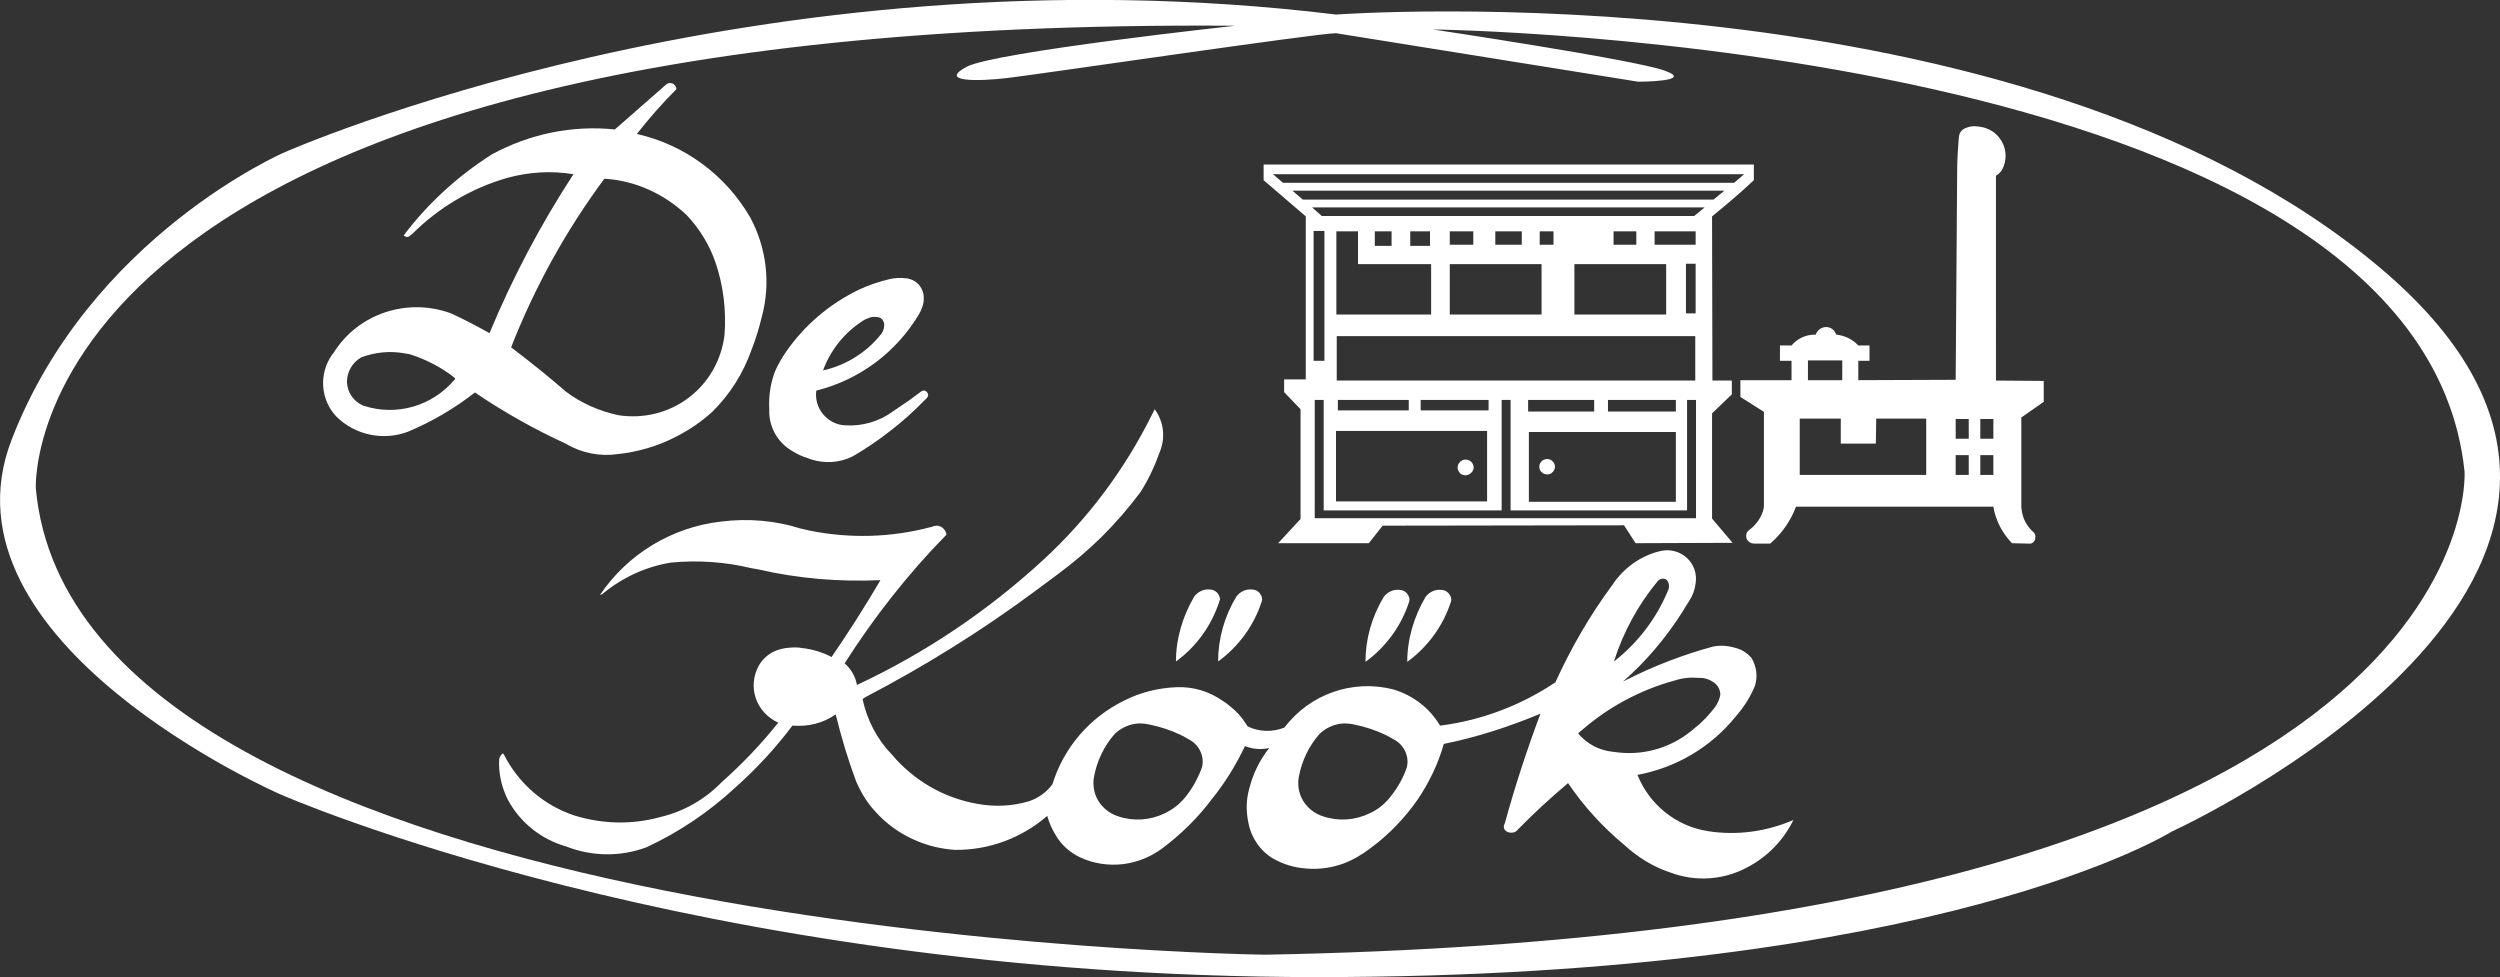
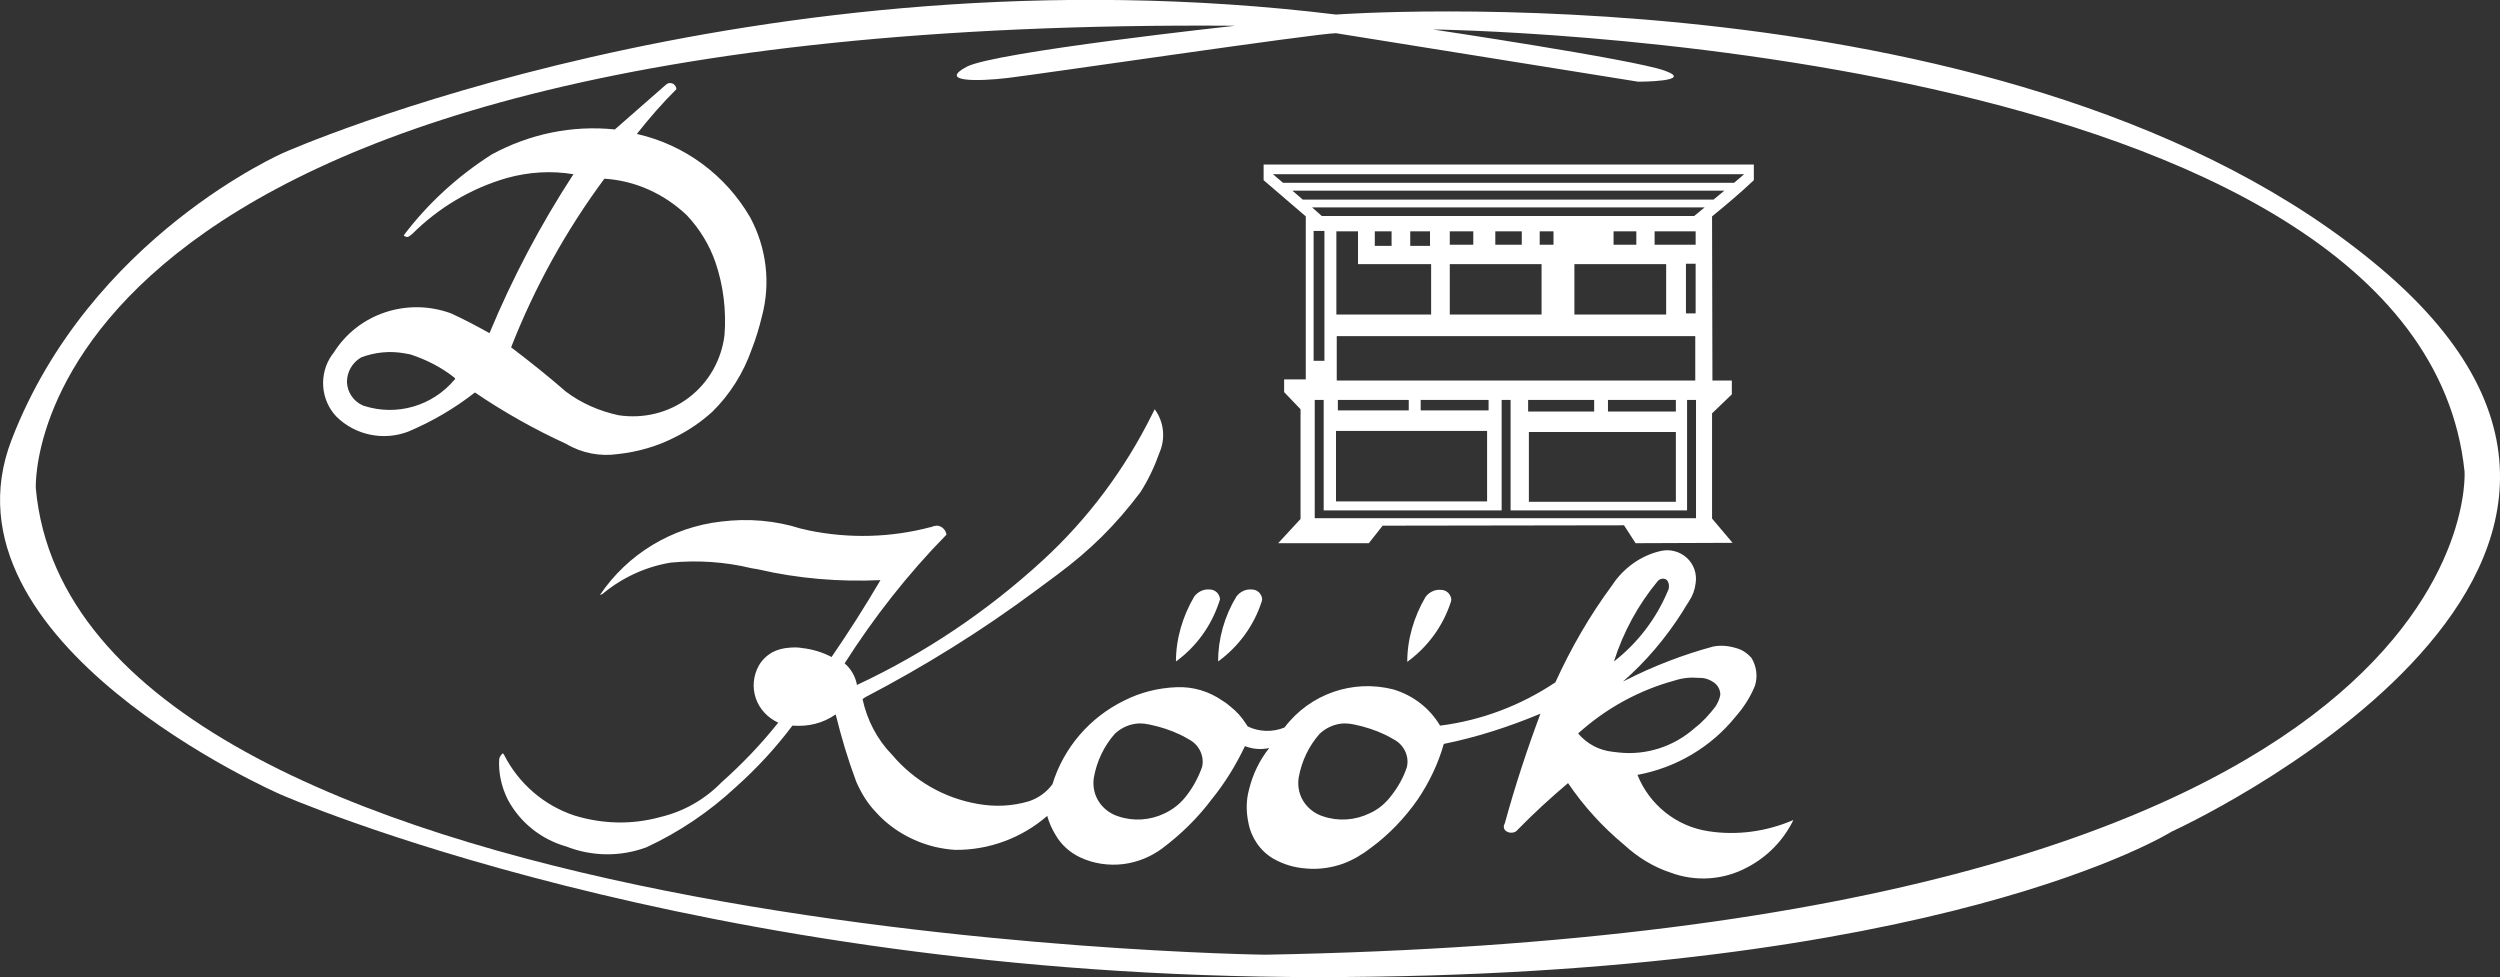
<svg xmlns="http://www.w3.org/2000/svg" version="1.1" id="Layer_1" x="0px" y="0px" width="670.1px" height="261.9px" viewBox="0 0 670.1 261.9" style="enable-background:new 0 0 670.1 261.9;" xml:space="preserve">
  <rect x="0" y="0" width="670.1" height="261.9" fill="#333333" stroke="none" />
  <style type="text/css">
	.st0{fill:#FFFFFF;}
</style>
-   <path class="st0" d="M416.8,125.1c0-0.6-0.3-1.2-0.8-1.6c-0.7-0.6-1.7-0.6-2.5-0.1c-0.5,0.4-0.9,0.9-0.9,1.6c0,0.7,0.2,1.3,0.8,1.7  c0.7,0.6,1.8,0.6,2.5,0.1C416.4,126.4,416.8,125.8,416.8,125.1" />
-   <path class="st0" d="M395,125.3c0-0.4-0.1-0.8-0.4-1.2c-0.3-0.5-0.9-0.8-1.5-0.9c-0.8-0.1-1.5,0.2-2,0.9c-0.3,0.4-0.4,0.9-0.4,1.4  c0,0.5,0.3,0.9,0.6,1.3c0.7,0.7,1.9,0.8,2.7,0.2C394.6,126.6,395,126,395,125.3" />
  <path class="st0" d="M96.8,95.8c3.7-1.4,7.7-1.8,11.6-1.1c0.5,0.1,1,0.2,1.6,0.3c4.3,1.4,8.4,3.5,11.9,6.3c0,0.1,0.1,0.2,0.1,0.3  c0,0.1-0.1,0.1-0.2,0.2c-5.9,7-15.4,9.8-24.2,7c-0.1,0-0.2-0.1-0.3-0.1c-2.5-1.1-4.2-3.5-4.3-6.3C93,99.7,94.4,97.2,96.8,95.8   M184.1,57.7c3.4,3.6,6.1,8,7.7,12.7c2.1,6.2,2.9,12.8,2.4,19.4c-0.8,6.7-4.3,12.8-9.6,16.8c-5.4,4.1-12.2,5.7-18.8,4.7  c-5.1-1.1-10-3.2-14.2-6.4c-4.7-4.1-9.6-8-14.6-11.8c6.3-16.1,14.7-31.3,25-45.2C170.2,48.4,178,51.9,184.1,57.7 M190.9,110.4  c4.8-4.7,8.4-10.5,10.6-16.8c1.1-2.8,2-5.8,2.7-8.7c2.4-8.9,1.3-18.4-3.1-26.6c-6.6-11.4-17.6-19.5-30.4-22.4  c3.3-4.2,6.8-8.2,10.6-12c0-0.6-0.4-1.1-0.8-1.4c-0.5-0.3-1.1-0.3-1.6-0.1c-0.1,0.1-0.3,0.2-0.4,0.3l-13.7,12  c-11.4-1.2-22.9,1.2-33,6.7c-9.1,5.8-17.1,13.1-23.6,21.7c0.2,0.2,0.5,0.3,0.7,0.4c0.1,0,0.3,0,0.4,0c0.1,0,0.3-0.1,0.4-0.2  c0.1-0.1,0.2-0.1,0.3-0.2c0.1-0.1,0.2-0.2,0.4-0.3c7.1-7.1,15.8-12.3,25.5-15.1c5.8-1.6,11.9-2,17.8-1  c-8.8,13.5-16.3,27.7-22.5,42.6c-3.4-1.9-6.8-3.7-10.3-5.3C109.2,79.7,96,84,89.4,94.6L89,95.1c-3.6,5.1-3.1,12.1,1.2,16.6  c5.1,5,12.6,6.5,19.2,4c6.4-2.7,12.4-6.2,17.9-10.5c7.8,5.3,16,9.9,24.5,13.8c4.2,2.5,9.1,3.4,13.9,2.7c5.4-0.6,10.6-2.1,15.4-4.6  C184.7,115.3,187.9,113.1,190.9,110.4" />
-   <path class="st0" d="M231.1,86.1c0.7-0.5,1.5-0.8,2.4-1.1c0.7-0.1,1.5-0.1,2.2,0.1c0.6,0.2,1,0.7,1.2,1.3c0.1,0.2,0.1,0.4,0.1,0.6  c0,0.9-0.2,1.7-0.7,2.4c-3.9,5-9.5,8.5-15.7,9.9C222.6,93.9,226.2,89.3,231.1,86.1 M212.2,120.8c1.4,0.9,2.9,1.6,4.6,2.1  c0.2,0.1,0.3,0.1,0.5,0.2c3.7,1.2,7.8,1,11.3-0.8c3.4-2,6.7-4.2,9.9-6.7c3.4-2.6,6.6-5.5,9.6-8.6c0.1-0.1,0.2-0.2,0.4-0.4  c0.3-0.4,0.4-0.9,0.1-1.3c-0.2-0.4-0.7-0.7-1.2-0.6c-0.1,0-0.2,0.1-0.3,0.1l-3.4,2.5l-4.4,3c-3.7,2.7-8.2,4-12.8,3.7  c-2.3-0.1-4.4-1.2-5.9-3c-1.5-1.8-2.1-4.1-1.8-6.3c11.6-2.9,21.5-10.3,27.6-20.6c0.8-1.4,1.3-2.9,1.2-4.5c0-1-0.4-2-1-2.9  c-0.7-1-1.8-1.7-3.1-2c-0.2-0.1-0.4-0.1-0.7-0.1c-1.4-0.2-2.9-0.1-4.3,0.2c-2.9,0.7-5.7,1.6-8.4,2.9c-7.8,3.8-14.5,9.5-19.4,16.6  c-1.1,1.6-2.1,3.3-2.9,5.1c-1.3,3.3-1.8,6.8-1.6,10.3C206,114.2,208.3,118.5,212.2,120.8" />
  <path class="st0" d="M377.2,177.4c5.5-4,9.6-9.6,11.7-16.1l0.1-0.5c0-0.2,0-0.4-0.1-0.7c-0.2-0.6-0.6-1.2-1.1-1.5  c-0.5-0.4-1.2-0.5-1.8-0.5c-1.5-0.1-3,0.7-3.9,1.9C379,165.3,377.2,171.3,377.2,177.4" />
-   <path class="st0" d="M366,177.4c5.5-4,9.6-9.6,11.7-16.1l0.1-0.5c0-0.2,0-0.4-0.1-0.7c-0.2-0.6-0.6-1.2-1.1-1.5  c-0.5-0.4-1.2-0.5-1.8-0.5c-1.5-0.1-3,0.7-3.9,1.9C367.7,165.3,366,171.3,366,177.4" />
  <path class="st0" d="M326.5,177.3c5.5-4,9.6-9.6,11.7-16.1l0.1-0.5c0-0.2,0-0.4-0.1-0.7c-0.2-0.6-0.6-1.2-1.1-1.5  c-0.5-0.4-1.2-0.5-1.8-0.5c-1.5-0.1-3,0.7-3.9,1.9C328.2,165.2,326.5,171.2,326.5,177.3" />
  <path class="st0" d="M315.2,177.3c5.5-4,9.5-9.6,11.6-16l0.2-0.6c0-0.2,0-0.4-0.1-0.7c-0.2-0.6-0.6-1.2-1.1-1.5  c-0.5-0.4-1.2-0.5-1.8-0.5c-1.5-0.1-3,0.7-3.9,1.9C317,165.2,315.2,171.2,315.2,177.3" />
-   <path class="st0" d="M484.6,96.6h9.2v5.3h-9.2V96.6z M502.9,112.2h13.4v15.1h-33.9v-15.1h11v6.7h9.4L502.9,112.2L502.9,112.2z   M524.2,112.3h3.5v5.3h-3.5V112.3z M524.2,122h3.5v5.3h-3.5V122z M530.8,112.3h3.5v5.3h-3.5V112.3z M530.8,122h3.5v5.3h-3.5V122z   M524.6,45.6l-0.4,56.2l-26.1,0.1v-5.2h3v-4.1h-3l-0.6-0.6c-1.5-1.3-3.3-2.1-5.3-2.3l-0.4-0.8c-0.6-0.9-1.7-1.4-2.8-1.2  c-1.1,0.2-2,1-2.3,2c-2.5-0.1-4.9,1-6.5,2.9h-3.1v4.1h3.1v5.2h-13.7v4.5l6.3,4v24.3c0,0.4,0,0.7,0,1.1c0,0.2-0.1,0.4-0.1,0.6  c-0.5,2.1-1.7,3.9-3.4,5.3c-0.3,0.2-0.6,0.5-0.9,0.8c-0.1,0.1-0.1,0.2-0.2,0.3c-0.2,0.5-0.2,1.2,0,1.7c0.3,0.5,0.7,0.9,1.3,1.1  l0.6,0.1h4.4c3.1-2.7,5.5-6.1,6.9-9.9h52.9c0.6,3.7,2.4,7.1,5,9.8l4.3,0.1c0.2,0,0.5,0,0.7,0c0.1,0,0.2-0.1,0.3-0.1  c0.4-0.2,0.8-0.6,0.9-1.1c0.1-0.5,0.1-1-0.1-1.4c0-0.1-0.1-0.2-0.1-0.2c-0.2-0.2-0.3-0.3-0.5-0.5c-1.6-1.5-2.6-3.4-2.9-5.6l-0.1-1  v-23.9l6-4.2v-5.6l-12.8-0.1L535,47.1l0.7-0.5c0.3-0.3,0.6-0.6,0.9-1c1.3-2.4,1.3-5.3,0-7.6c-1.3-2.4-3.7-3.9-6.5-4.1  c-1.2-0.2-2.3,0-3.4,0.5c-0.9,0.4-1.5,1.2-1.6,2.1l-0.1,0.9C524.8,40.1,524.6,42.9,524.6,45.6" />
  <path class="st0" d="M352.1,61.9h2.9v34.8h-2.9V61.9z M368.5,62h4.5v3.9h-4.5V62z M358.6,107.2h19v2.8h-19V107.2z M378,62h5.3v3.9  H378V62z M383.6,84.3h-25.4V62h5.8v8.8h19.6L383.6,84.3L383.6,84.3z M388.6,62h6.3v3.6h-6.3V62z M358.1,115.5h40.5v18.9h-40.5V115.5  z M380.8,107.2h18.2v2.8h-18.2V107.2z M400.8,62h7.1v3.6h-7.1V62z M388.6,70.8h24.6v13.5h-24.6V70.8z M412.7,62h3.7v3.6h-3.7V62z   M409.6,107.2h17.7v3.1h-17.7L409.6,107.2L409.6,107.2z M432.5,62h6.1v3.6h-6.1V62z M422,70.8h24.6v13.5H422V70.8z M409.8,115.8  h39.4v18.7h-39.4V115.8z M431,107.2h18.2v3.1H431V107.2z M443.5,62h11v3.6h-11V62z M354.3,57.9l-2.6-2.3h105.2l-2.8,2.3H354.3z   M358.3,90.1h96.1V102h-96.1V90.1z M451.9,70.7h2.6V84h-2.6V70.7z M452.2,136.8v-29.6h2.4v27v4.7h-1h-99.1h-2.1V135v-27.8h2.4v29.6  h47.7v-29.6h2.4v29.6L452.2,136.8L452.2,136.8z M349.2,53.5l-2.8-2.4h115.8l-2.9,2.4H349.2z M343.9,49l-2.7-2.3h126.3l-2.7,2.3  H343.9z M370.6,140.9l0.3,0l64.4-0.1l3.1,4.8l26-0.1l-5.5-6.5l0-28.2l5.3-5.1V102H459l-0.1-44c3.8-3.1,7.6-6.3,11.2-9.7v-4.2h-0.5  H338.7v4.2L350,58l0,31.3l0,12.4h-1.5h-4.3v3.4l4.4,4.6l0,29.4l-6,6.5h24.3L370.6,140.9z" />
  <path class="st0" d="M298.8,196.7c1.8-1.7,4.1-2.7,6.6-2.8c0.9,0,1.8,0.1,2.7,0.3c2.9,0.6,5.7,1.5,8.4,2.8c0.8,0.4,1.5,0.8,2.2,1.2  c2.7,1.4,4.2,4.5,3.5,7.4c-1,2.8-2.4,5.4-4.2,7.7c-1.5,2-3.5,3.6-5.8,4.7c-3.9,1.9-8.4,2.2-12.5,0.8c-1.9-0.6-3.6-1.8-4.8-3.4  c-1.5-2-2.1-4.5-1.7-7C294,204,295.9,200,298.8,196.7 M353.7,196.7c1.8-1.7,4.1-2.7,6.6-2.8c0.9,0,1.8,0.1,2.7,0.3  c2.9,0.6,5.7,1.5,8.4,2.8c0.8,0.4,1.5,0.8,2.2,1.2c2.7,1.4,4.2,4.5,3.5,7.4c-0.9,2.8-2.4,5.4-4.2,7.7c-1.5,2-3.5,3.7-5.8,4.7  c-3.9,1.9-8.4,2.2-12.5,0.8c-1.9-0.6-3.6-1.8-4.8-3.4c-1.5-2-2.1-4.5-1.7-7C348.9,204,350.8,200,353.7,196.7 M444.3,155.8  c0.2-0.2,0.4-0.4,0.6-0.5c0.3-0.1,0.5-0.2,0.8-0.2c0.5,0,1.1,0.2,1.3,0.7c0.1,0.1,0.1,0.2,0.2,0.4c0.2,0.6,0.2,1.3,0,1.9  c-0.1,0.1-0.1,0.2-0.2,0.4c-3.1,7.4-8.1,13.9-14.4,18.8C435.1,169.4,439.1,162.1,444.3,155.8 M448.9,182.4c2.1-0.7,4.3-0.9,6.5-0.7  l0.3,0c1.4,0,2.7,0.5,3.8,1.3c0.9,0.7,1.5,1.7,1.6,2.9c0,0.1,0,0.2,0,0.4c-0.2,1.1-0.7,2.2-1.3,3.1c-1.6,2.1-3.4,4.1-5.5,5.7  c-5.6,5-13,7.4-20.4,6.6c-0.6-0.1-1.1-0.1-1.7-0.2c-3.6-0.4-6.8-2.1-9.2-4.9C430.4,189.9,439.3,185,448.9,182.4 M432.1,156.9  c-6,8.1-11,16.8-15.2,26c-9.3,6.2-19.8,10.2-30.9,11.6c-2.8-4.7-7.2-8.1-12.5-9.7c-10.9-2.8-22.4,1.2-29.2,10.2  c-3.2,1.3-6.8,1.2-9.9-0.3c-0.1-0.2-0.2-0.4-0.3-0.5c-1.2-1.9-2.6-3.5-4.4-4.9c-0.6-0.5-1.2-1-1.9-1.4c-3.7-2.6-8-3.9-12.5-3.7  c-4.9,0.2-9.7,1.4-14,3.6c-9.2,4.5-16.2,12.6-19.2,22.4c-1.6,2.2-3.9,3.8-6.4,4.6c-4.4,1.3-9,1.5-13.5,0.7  c-9-1.5-17.2-6.2-23.1-13.2c-4-4.1-6.7-9.3-7.9-14.9l0.7-0.5c15.9-8.3,31.2-17.8,45.6-28.5c0,0,3-2.2,5.8-4.3  c8.9-6.6,15.7-13.3,22.4-22.2c2.1-3.3,3.8-6.9,5.1-10.6c1.6-3.7,1.2-7.9-1-11.2c-0.1-0.1-0.2-0.2-0.3-0.4l-0.7,1.4  c-7.3,14.7-17.2,28-29.3,39.1c-14.8,13.6-31.6,24.9-49.8,33.4c-0.4-2.3-1.6-4.3-3.3-5.8c7.9-12.4,17-24,27.3-34.5l-0.1-0.4  c-0.2-0.7-0.6-1.2-1.2-1.6c-0.6-0.4-1.3-0.5-1.9-0.3c-0.2,0-0.5,0.1-0.7,0.2c-0.1,0.1-0.3,0.1-0.4,0.1c-10.6,2.8-21.7,3.1-32.5,0.9  l-1.7-0.4l-0.5-0.1c-6.9-2.2-14.2-2.8-21.4-1.9c-13.2,1.5-25.1,8.7-32.5,19.7c0.2-0.1,0.5-0.2,0.7-0.3c5.3-4.4,11.6-7.3,18.3-8.4  c7.2-0.7,14.6-0.2,21.6,1.5l1.8,0.3c10.7,2.5,21.8,3.4,32.8,2.9c-4.1,7-8.5,13.9-13.1,20.6c-2.5-1.3-5.2-2.1-7.9-2.4  c-1.1-0.2-2.2-0.2-3.3-0.1c-1.7,0.1-3.3,0.5-4.8,1.3c-1.5,0.9-2.7,2.1-3.5,3.5c-1.5,2.7-1.8,5.9-0.8,8.8s3.2,5.2,6,6.5  c-4.6,5.8-9.7,11.1-15.2,16c-4.5,4.6-10.1,7.8-16.4,9.3c-7.6,2.1-15.5,1.9-23-0.4c-8.2-2.7-15-8.6-18.9-16.3l-0.3-0.4  c-0.5,0.4-0.9,1-1,1.6c-0.2,3.7,0.6,7.4,2.3,10.8c3.3,6.2,9,10.7,15.7,12.6c6.9,2.7,14.5,2.8,21.5,0.2c8.8-4.1,16.8-9.5,23.9-16.1  c5.6-5,10.7-10.5,15.2-16.5c0,0,0,0,0.1,0c4.2,0.3,8-0.6,11.5-3c1.6,6.4,3.2,11.8,5.5,18c1.3,3,3,5.8,5.2,8.1  c4.2,4.7,9.8,7.9,15.9,9.4c1.8,0.4,3.6,0.7,5.4,0.8c9.1,0.1,17.9-3.2,24.7-9.1c0.5,1.8,1.3,3.6,2.3,5.2c1.5,2.6,3.8,4.6,6.5,5.9  c3.6,1.7,7.7,2.3,11.7,1.8c3.7-0.5,7.2-1.9,10.2-4.1c5.1-3.8,9.7-8.3,13.5-13.4c3.5-4.3,6.4-9.1,8.8-14.1c2.1,0.8,4.3,1,6.5,0.5  c-2.6,3.3-4.4,7-5.4,11.1c-0.8,2.9-0.8,5.9-0.2,8.8c0.7,4,3.1,7.6,6.6,9.7c2.8,1.6,5.8,2.5,9,2.7c3.3,0.3,6.7-0.2,9.8-1.3  c2.7-1,5.2-2.5,7.4-4.2c4.9-3.6,9.1-8,12.6-13c3.1-4.6,5.5-9.6,7-14.9c8.9-1.8,17.5-4.6,25.9-8.1c-3.6,9.6-6.8,19.4-9.5,29.2  c0,0.1-0.1,0.2-0.1,0.3c-0.1,0.2-0.1,0.3-0.2,0.5c-0.1,0.5,0.1,1.1,0.5,1.4c0.8,0.6,1.9,0.7,2.8,0.1c0.1,0,0.1-0.1,0.2-0.2  c0.1-0.1,0.3-0.3,0.4-0.4c4.2-4.3,8.7-8.4,13.3-12.3c4.2,6.2,9.3,11.8,15.1,16.6c3.6,3.3,7.8,5.9,12.4,7.4c6.7,2.5,14.2,2,20.5-1.4  c5.4-2.8,9.7-7.2,12.4-12.7c-7.2,3.1-15.1,4.2-22.8,3c-8.6-1.3-15.8-7.1-19-15.1c10.3-1.9,19.7-7.4,26.3-15.6c2.2-2.5,4-5.3,5.2-8.3  c0.8-2.5,0.4-5.2-0.9-7.4c-1.1-1.3-2.6-2.3-4.2-2.7c-2-0.6-4.1-0.8-6.1-0.4c-8.1,2.2-15.9,5.2-23.4,9l-0.8,0.4  c6.2-5.4,11.5-11.7,15.9-18.6c0.6-1,1.2-2,1.8-2.9c1-1.5,1.6-3.1,1.8-4.9c0.4-2.5-0.5-5.1-2.4-6.8c-1.9-1.7-4.5-2.4-7-1.8  C439.8,148.9,435.1,152.3,432.1,156.9" />
  <path class="st0" d="M358.1,3.9c-156-19-282,37-282,37s-52,22.5-73,77s72,95,72,95s111,49,278,49s229-39,229-39s152.5-69.5,56-151  S358.1,3.9,358.1,3.9z M9.6,130.9c0,0-6.5-126.5,321.5-124c0,0-64.5,7-72,11s2.5,4,11,3s83-12,88-12l81,13c0,0,15.5,0,7-3  s-62-11-62-11s264.5,3,276.5,118.5c0,0,8,123.5-321.5,129.5C339.1,255.9,20.6,251.9,9.6,130.9z" />
</svg>